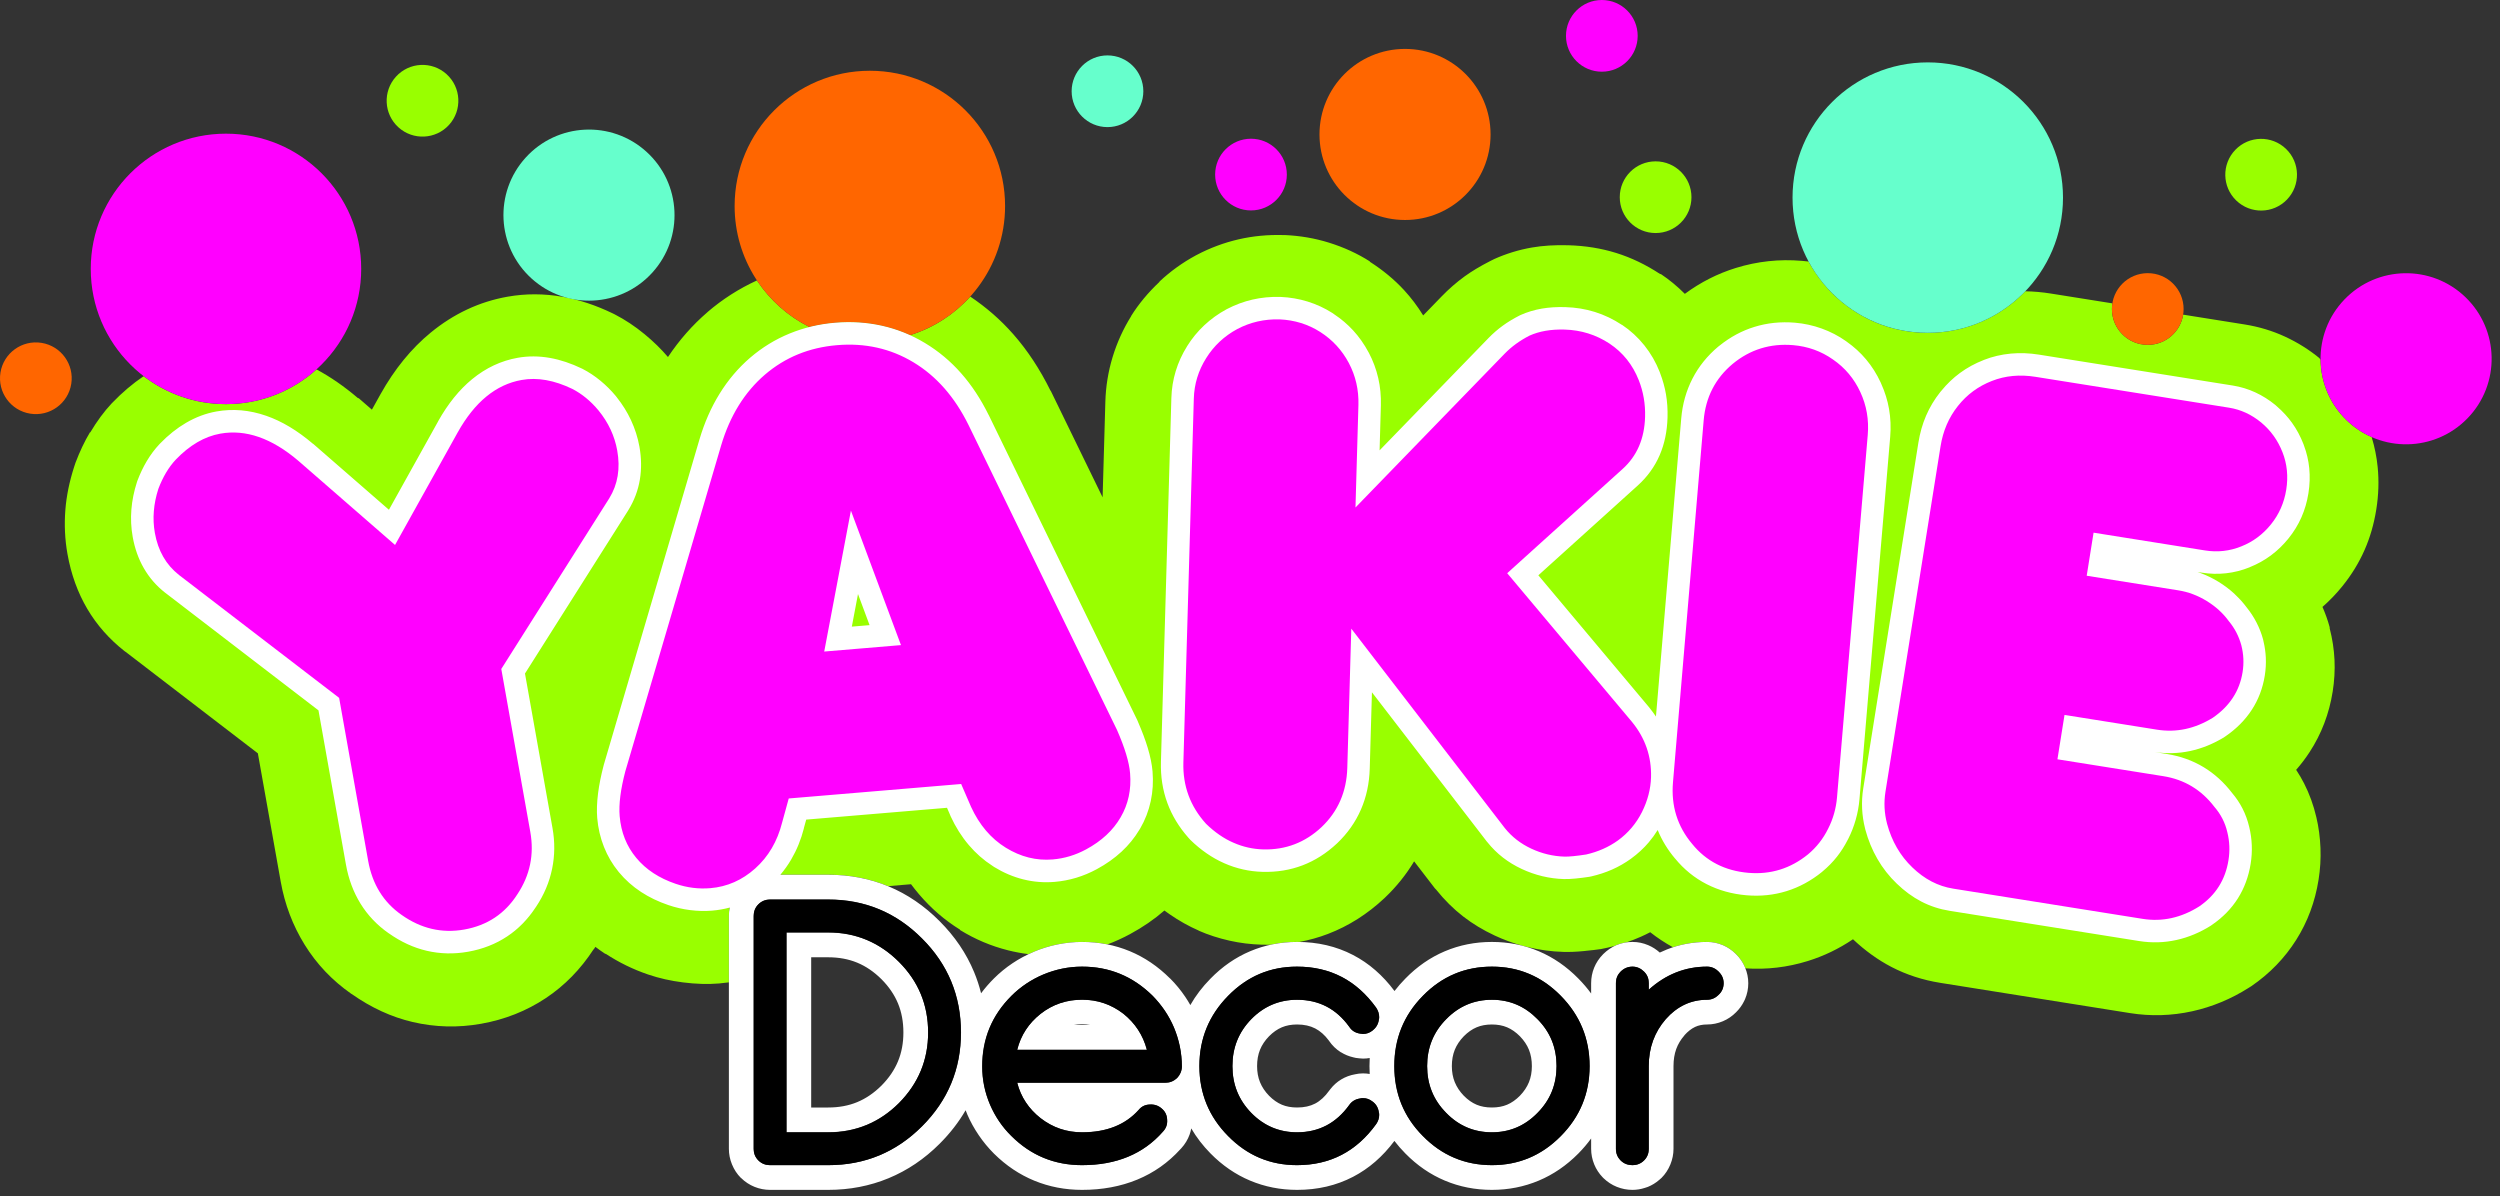
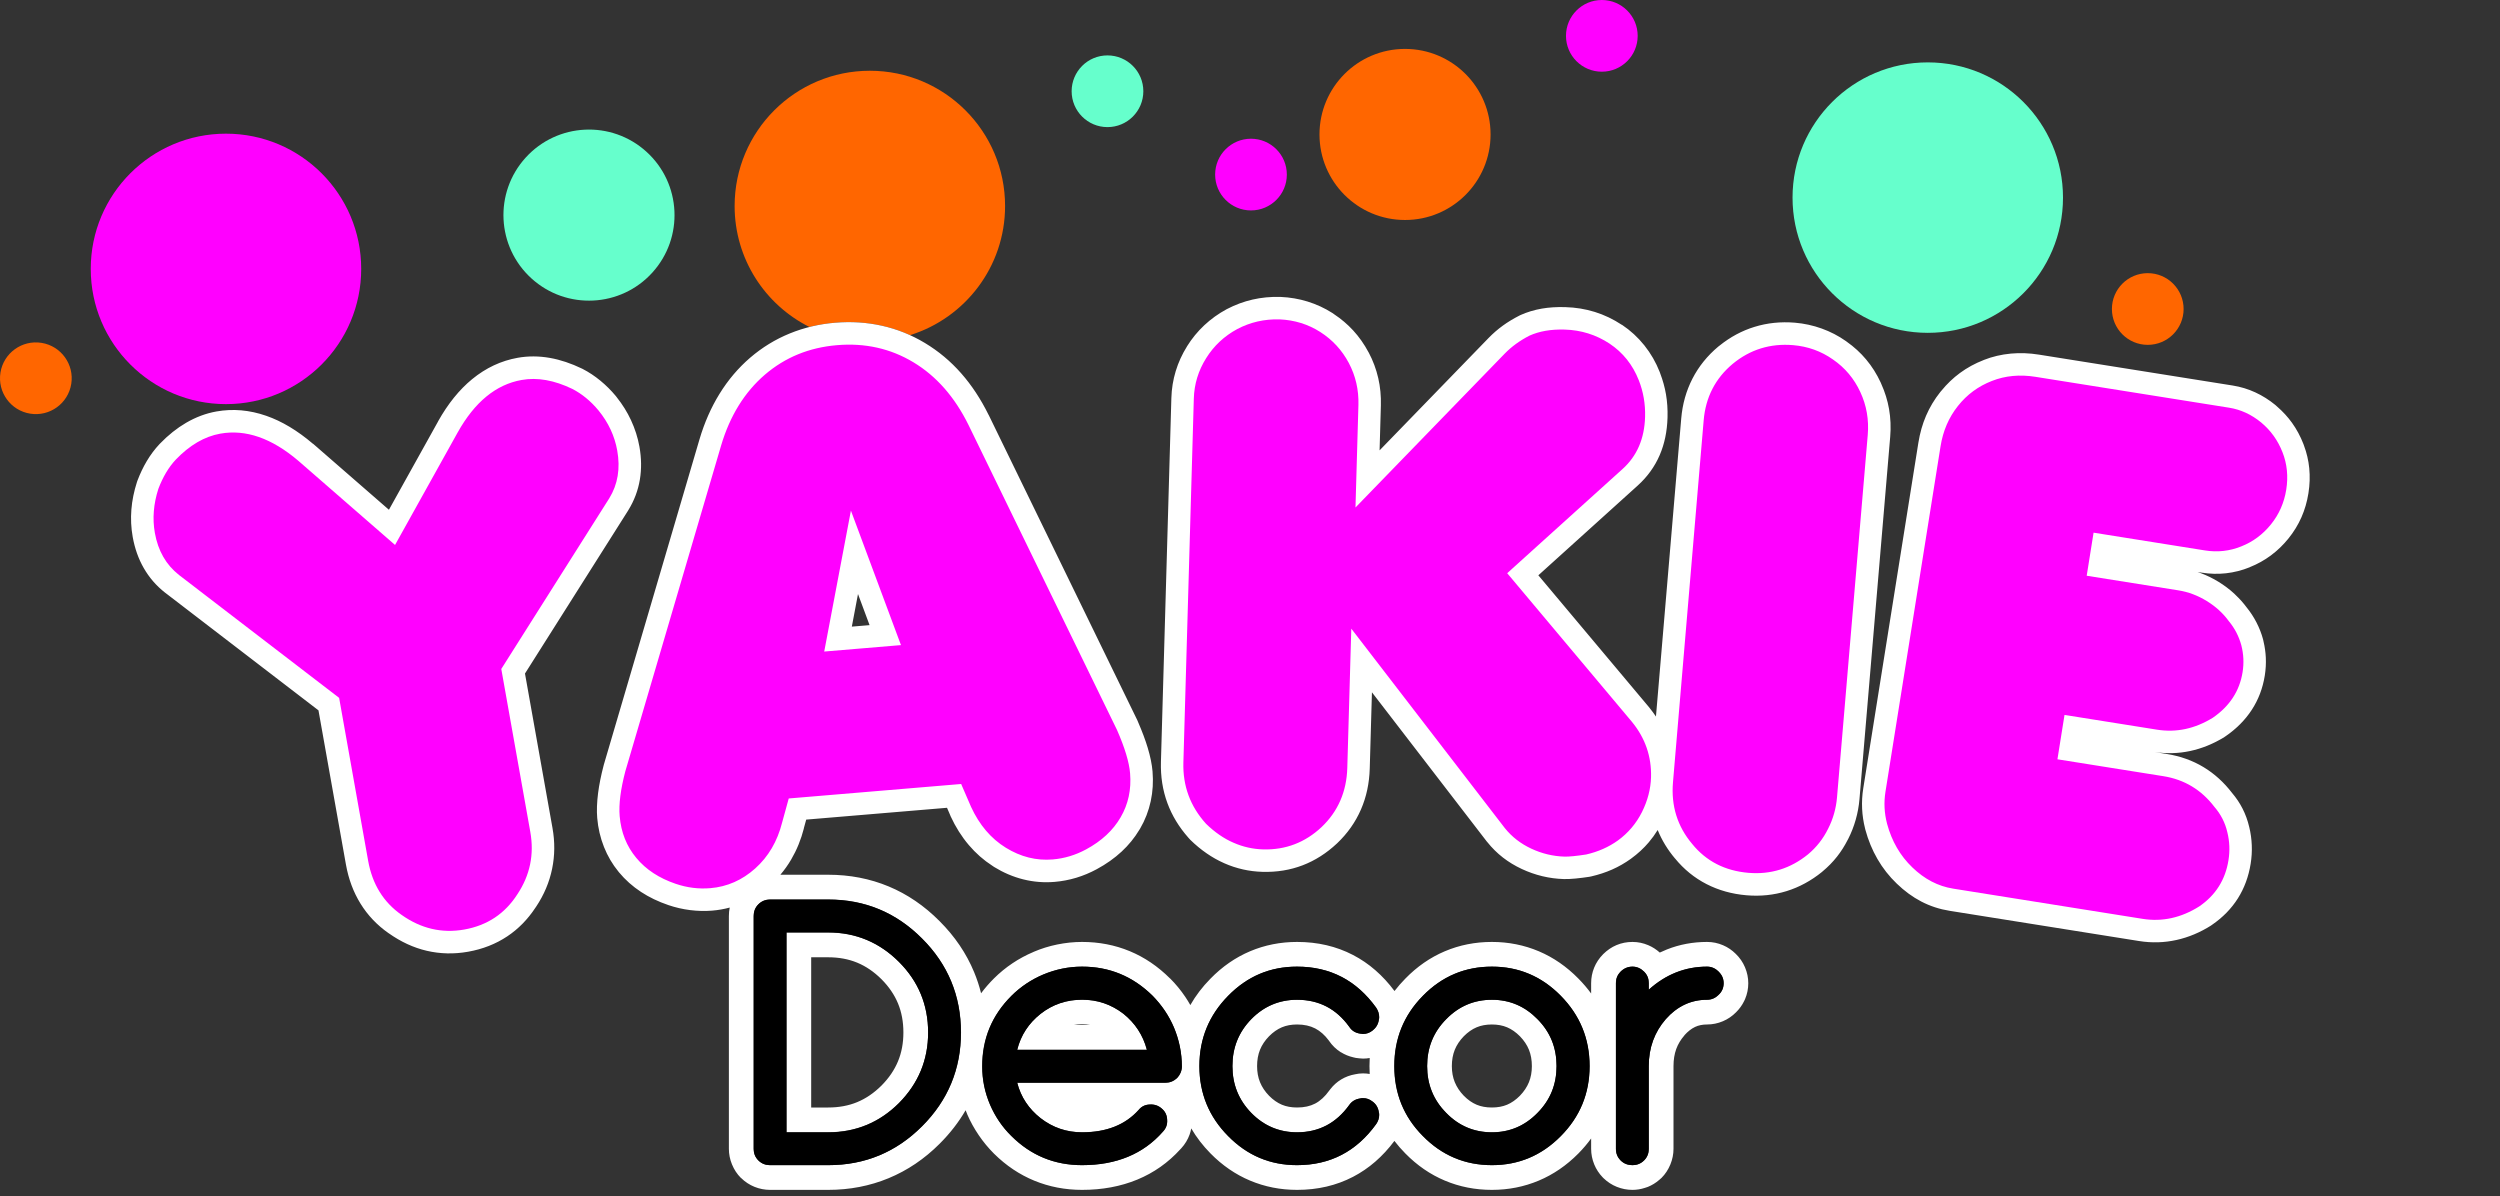
<svg xmlns="http://www.w3.org/2000/svg" width="257" height="123" viewBox="0 0 257 123" fill="none">
  <rect x="0" y="0" width="257" height="123" fill="#333333" stroke="none" />
-   <path fill-rule="evenodd" clip-rule="evenodd" d="M45.91 7.628C44.402 6.26 42.071 6.374 40.704 7.882C39.336 9.39 39.45 11.721 40.958 13.088C42.466 14.455 44.797 14.341 46.164 12.834C47.531 11.326 47.417 8.995 45.91 7.628ZM32.532 37.973C33.97 38.744 35.386 39.723 36.78 40.91L36.889 40.946L38.231 42.115L39.115 40.526C40.564 37.936 42.285 35.825 44.278 34.191C46.652 32.245 49.281 31.016 52.167 30.502C54.042 30.168 55.941 30.174 57.872 30.517C59.56 30.817 61.266 31.385 62.994 32.218L63.211 32.327C64.254 32.865 65.272 33.539 66.26 34.352C67.164 35.096 67.968 35.879 68.667 36.702C69.83 34.957 71.182 33.421 72.718 32.098L72.754 32.062C74.279 30.755 75.965 29.678 77.814 28.828C79.157 30.86 81.018 32.518 83.21 33.614C84.066 33.398 84.947 33.251 85.856 33.175C87.508 33.036 89.108 33.139 90.659 33.485C91.657 33.707 92.621 34.03 93.55 34.453C95.961 33.704 98.09 32.317 99.741 30.489C101.397 31.596 102.872 32.886 104.168 34.36C105.627 36.019 106.899 37.95 107.986 40.151L108.022 40.188L113.348 51.126L113.63 41.298C113.675 39.726 113.923 38.198 114.376 36.707C114.83 35.213 115.466 33.814 116.284 32.502L116.274 32.496C117.056 31.243 118.034 30.067 119.204 28.968L119.187 28.951C120.316 27.893 121.568 26.992 122.94 26.25L123.012 26.213C124.389 25.486 125.835 24.947 127.352 24.598C128.809 24.264 130.338 24.118 131.941 24.164L132.086 24.164C133.653 24.234 135.157 24.492 136.592 24.937C138.132 25.414 139.541 26.059 140.815 26.869L140.815 26.905C142.167 27.77 143.34 28.741 144.338 29.824C145.059 30.606 145.714 31.472 146.304 32.426L148.196 30.475C148.942 29.706 149.73 29.018 150.559 28.416C151.272 27.899 152.143 27.374 153.18 26.843L153.615 26.626C154.856 26.071 156.141 25.677 157.472 25.446C158.599 25.251 159.851 25.172 161.232 25.212C162.977 25.262 164.617 25.528 166.152 26.007C167.699 26.489 169.203 27.212 170.662 28.172L170.734 28.172C171.602 28.751 172.425 29.429 173.202 30.207C174.817 29.015 176.566 28.127 178.445 27.546C180.653 26.863 182.918 26.618 185.238 26.815C185.466 26.834 185.694 26.858 185.923 26.887C188.269 31.25 192.875 34.216 198.175 34.216C202.115 34.216 205.672 32.577 208.202 29.943C209.075 29.959 209.953 30.037 210.836 30.178L217.15 31.185C217.12 31.374 217.104 31.568 217.104 31.766C217.104 33.801 218.754 35.451 220.79 35.451C222.627 35.451 224.151 34.106 224.429 32.346L230.743 33.353C232.212 33.587 233.591 34.003 234.88 34.597C236.174 35.193 237.362 35.937 238.444 36.822L238.48 36.894L238.554 36.956C238.573 39.236 239.474 41.508 241.247 43.215C242.015 43.955 242.884 44.527 243.807 44.933C244.115 45.944 244.321 46.97 244.424 48.01C244.567 49.433 244.52 50.884 244.285 52.357C244.045 53.865 243.643 55.259 243.08 56.535C242.499 57.854 241.737 59.098 240.797 60.261C240.173 61.034 239.491 61.744 238.751 62.391C239.055 63.086 239.301 63.781 239.489 64.473L239.489 64.582C239.771 65.672 239.936 66.757 239.987 67.833C240.038 68.917 239.973 70.008 239.799 71.102C239.437 73.374 238.648 75.442 237.428 77.314C237.009 77.956 236.548 78.564 236.044 79.139C236.347 79.595 236.618 80.058 236.859 80.53C237.409 81.608 237.83 82.767 238.119 84.005C238.36 85.014 238.5 86.075 238.545 87.187C238.588 88.278 238.521 89.362 238.348 90.442C237.988 92.702 237.224 94.76 236.055 96.611C234.871 98.486 233.334 100.077 231.443 101.375L231.153 101.557C229.34 102.704 227.409 103.505 225.368 103.956C223.247 104.424 221.108 104.488 218.96 104.146L199.476 101.039C197.652 100.748 195.974 100.201 194.438 99.402C193.043 98.675 191.726 97.726 190.487 96.556C189.036 97.537 187.485 98.284 185.835 98.795C183.748 99.442 181.612 99.693 179.431 99.546L179.43 99.545L179.43 99.543L179.429 99.541L179.428 99.54L179.428 99.539L179.428 99.538L179.427 99.536L179.426 99.535L179.426 99.533L179.425 99.531L179.424 99.53L179.424 99.528L179.423 99.526L179.422 99.525L179.422 99.523L179.421 99.521L179.42 99.52L179.42 99.518L179.419 99.516L179.418 99.515L179.418 99.514L179.418 99.513L179.417 99.511L179.416 99.51L179.416 99.508L179.415 99.506L179.414 99.504L179.414 99.503L179.413 99.501L179.412 99.499L179.412 99.498L179.411 99.496L179.41 99.495L179.41 99.493L179.409 99.491L179.408 99.49L179.408 99.489L179.408 99.488L179.407 99.486L179.405 99.483L179.405 99.481L179.404 99.48L179.403 99.478L179.403 99.476L179.402 99.475L179.4 99.47L179.399 99.468L179.399 99.466L179.398 99.465L179.398 99.465L179.397 99.463L179.397 99.461L179.396 99.46L179.395 99.458L179.394 99.456L179.394 99.455L179.393 99.453L179.392 99.451L179.392 99.45L179.391 99.448L179.39 99.446L179.389 99.445L179.389 99.443L179.388 99.441L179.387 99.44C179.168 98.92 178.852 98.46 178.44 98.06C178.054 97.677 177.616 97.378 177.125 97.168C176.604 96.945 176.057 96.831 175.483 96.831L175.426 96.831L175.415 96.831L175.347 96.832L175.311 96.832L175.279 96.833L175.255 96.833L175.212 96.834L175.198 96.834L175.145 96.836L175.141 96.836L175.084 96.838L175.077 96.838L175.028 96.84L175.01 96.84L174.971 96.842L174.943 96.843L174.915 96.844L174.876 96.846L174.858 96.847L174.809 96.85L174.802 96.85L174.746 96.854L174.742 96.854L174.69 96.857L174.676 96.858L174.634 96.861L174.609 96.863L174.609 96.863L174.547 96.868L174.543 96.868L174.522 96.87L174.476 96.874L174.466 96.874L174.41 96.879L174.355 96.885L174.344 96.885L174.299 96.89L174.278 96.892L174.243 96.896L174.212 96.899L174.188 96.902L174.133 96.908L174.081 96.914L174.077 96.915L174.022 96.921L174.015 96.922L173.967 96.928C173.912 96.936 173.857 96.944 173.802 96.951L173.754 96.959L173.747 96.96L173.692 96.968L173.689 96.969L173.638 96.977L173.583 96.986L173.559 96.99L173.528 96.995L173.494 97.001L173.474 97.004L173.43 97.012L173.42 97.014L173.365 97.024L173.365 97.024L173.311 97.034L173.301 97.036L173.257 97.045L173.203 97.056L173.172 97.062L173.149 97.067L173.044 97.089L173.041 97.09L172.987 97.102C172.898 97.122 172.809 97.143 172.72 97.165L172.666 97.179L172.663 97.18L172.613 97.193C172.542 97.211 172.472 97.231 172.401 97.25L172.348 97.265L172.348 97.265L172.295 97.281L172.245 97.296L172.243 97.296L172.223 97.302L172.19 97.312L172.161 97.321L172.138 97.329L172.098 97.341L172.085 97.345L172.036 97.361L172.033 97.362L171.981 97.379C171.152 96.924 170.372 96.407 169.641 95.832C169.316 96.002 168.99 96.16 168.664 96.304C168.193 96.513 167.704 96.703 167.198 96.874L167.198 96.874L167.181 96.877L167.177 96.877L167.164 96.879L167.151 96.881L167.148 96.882L167.131 96.884L167.125 96.885L167.115 96.887L167.099 96.89L167.098 96.89L167.082 96.893L167.073 96.894L167.065 96.895L167.049 96.898L167.047 96.898L167.032 96.901L167.021 96.903L167.016 96.904L167 96.907L166.996 96.908L166.983 96.911L166.97 96.913L166.967 96.914L166.951 96.917L166.944 96.918L166.934 96.921L166.919 96.924L166.918 96.924L166.902 96.927L166.893 96.929L166.885 96.931L166.869 96.935L166.868 96.935L166.853 96.938L166.842 96.941L166.837 96.942L166.821 96.946L166.817 96.947L166.804 96.95L166.792 96.953L166.788 96.954L166.772 96.958L166.766 96.959L166.756 96.962L166.741 96.966L166.74 96.966L166.724 96.97L166.716 96.972L166.708 96.974L166.692 96.979L166.691 96.979L166.676 96.983L166.666 96.986L166.66 96.988L166.644 96.992L166.641 96.993L166.628 96.997L166.616 97L166.612 97.001L166.596 97.006L166.591 97.008L166.58 97.011L166.566 97.015L166.564 97.016L166.548 97.021L166.541 97.023L166.532 97.026L166.517 97.031L166.516 97.031L166.501 97.036L166.491 97.039L166.485 97.041L166.469 97.046L166.466 97.047L166.453 97.052L166.442 97.055L166.422 97.062L166.417 97.064L166.406 97.068L166.392 97.073L166.391 97.073L166.375 97.079L166.368 97.082L166.359 97.085L166.344 97.09L166.343 97.09L166.328 97.096L166.319 97.1L166.312 97.102L166.297 97.108L166.294 97.109L166.281 97.114L166.27 97.118L166.266 97.12L166.25 97.126L166.246 97.128L166.235 97.132L166.221 97.138L166.219 97.138L166.204 97.145L166.197 97.147L166.188 97.151L166.173 97.158L166.17 97.159L166.167 97.16L166.165 97.161L166.162 97.162L166.159 97.164L166.156 97.165L166.153 97.166L166.15 97.167L166.15 97.168L166.148 97.168L166.145 97.17L166.142 97.171L166.139 97.172L166.136 97.173L166.134 97.174L166.131 97.176L166.128 97.177L166.127 97.177L166.125 97.178L166.122 97.179L166.119 97.181L166.117 97.182L166.114 97.183L166.111 97.184L166.108 97.186L166.105 97.187L166.104 97.188L166.103 97.188L166.1 97.189L166.097 97.191L166.094 97.192L166.091 97.193L166.089 97.194L166.086 97.195L166.083 97.197L166.081 97.198L166.08 97.198L166.077 97.199L166.075 97.201L166.072 97.202L166.069 97.203L166.066 97.204L166.063 97.206L166.061 97.207L166.058 97.208L166.058 97.208L166.055 97.21L166.052 97.211L166.049 97.212L166.047 97.213L166.044 97.215L166.041 97.216L166.038 97.217L166.036 97.219L166.035 97.219L166.033 97.22L166.03 97.221L166.027 97.222L166.024 97.224L166.022 97.225L166.019 97.226L166.019 97.226L166.011 97.23L166.008 97.231L166.005 97.233L166.002 97.234L165.999 97.236L165.997 97.237L165.994 97.238L165.994 97.238C165.752 97.303 165.507 97.363 165.259 97.42L164.571 97.565C164.19 97.624 163.6 97.693 162.786 97.773C162.054 97.846 161.363 97.873 160.711 97.855C159.492 97.82 158.284 97.657 157.092 97.371C156.973 97.343 156.855 97.313 156.738 97.283L156.734 97.282L156.731 97.281L156.727 97.28L156.723 97.279L156.72 97.278L156.712 97.275L156.709 97.275L156.705 97.273L156.701 97.273L156.69 97.269L156.687 97.268L156.683 97.267L156.679 97.266L156.676 97.265L156.672 97.264L156.67 97.264L156.668 97.263L156.665 97.263L156.661 97.261L156.657 97.26L156.653 97.26L156.65 97.258L156.646 97.257L156.642 97.256L156.639 97.255L156.635 97.254L156.631 97.254L156.628 97.252L156.624 97.251L156.62 97.251L156.617 97.249L156.609 97.248L156.606 97.246L156.602 97.246L156.598 97.245L156.597 97.244L156.594 97.243L156.591 97.243L156.587 97.242L156.583 97.241L156.58 97.24L156.572 97.238L156.569 97.237L156.561 97.235L156.558 97.234L156.55 97.232L156.546 97.231L156.539 97.229L156.535 97.228L156.528 97.226L156.524 97.225L156.522 97.225L156.521 97.224L156.517 97.223L156.513 97.222L156.51 97.221L156.506 97.221L156.502 97.219C155.514 96.947 154.561 96.596 153.644 96.167C152.46 95.613 151.382 94.963 150.411 94.21C149.414 93.437 148.485 92.517 147.624 91.441L147.515 91.333L145.371 88.547C144.556 89.909 143.554 91.154 142.368 92.283L142.332 92.319C140.58 93.962 138.641 95.193 136.516 96.007C135.564 96.371 134.579 96.647 133.561 96.833L133.56 96.833L133.557 96.833L133.554 96.833L133.55 96.832L133.547 96.832L133.533 96.832L133.53 96.832L133.526 96.832L133.523 96.832L133.52 96.832L133.516 96.832L133.513 96.832L133.509 96.832L133.506 96.832L133.503 96.832L133.499 96.832L133.496 96.832L133.492 96.832L133.489 96.832L133.486 96.832L133.482 96.832L133.479 96.832L133.475 96.832L133.472 96.832L133.468 96.832L133.465 96.832L133.462 96.832L133.458 96.832L133.455 96.832L133.451 96.831L133.448 96.831L133.445 96.831L133.441 96.831L133.441 96.831L133.438 96.831L133.434 96.831L133.431 96.831L133.428 96.831L133.424 96.831L133.421 96.831L133.417 96.831L133.414 96.831L133.41 96.831L133.407 96.831L133.404 96.831L133.4 96.831L133.397 96.831L133.393 96.831L133.39 96.831L133.386 96.831L133.383 96.831L133.38 96.831L133.373 96.831L133.369 96.831L133.366 96.831L133.363 96.831L133.359 96.831L133.356 96.831L133.352 96.831L133.349 96.831L133.345 96.831L133.342 96.831L133.298 96.831L133.262 96.831L133.254 96.831L133.21 96.832L133.182 96.832L133.166 96.832L133.123 96.833L133.102 96.833L133.079 96.834L133.035 96.834L133.022 96.835L132.992 96.835L132.948 96.837L132.942 96.837L132.904 96.838L132.863 96.84L132.861 96.84L132.818 96.841L132.783 96.843L132.774 96.843L132.731 96.845L132.704 96.846L132.687 96.847L132.644 96.849L132.625 96.85L132.601 96.851L132.558 96.854L132.546 96.854L132.515 96.856L132.471 96.859L132.468 96.859L132.428 96.862L132.389 96.865L132.385 96.865L132.342 96.868L132.311 96.871L132.299 96.871L132.257 96.875L132.232 96.877L132.214 96.879L132.171 96.882L132.154 96.884L132.128 96.886L132.086 96.89L132.05 96.894L132.043 96.894L132 96.898L131.998 96.899L131.958 96.903L131.921 96.907L131.915 96.907L131.873 96.912L131.843 96.915L131.83 96.917L131.788 96.922L131.766 96.925L131.745 96.927L131.703 96.932L131.688 96.934L131.661 96.938L131.619 96.944L131.589 96.947L131.577 96.949L131.534 96.955L131.534 96.955L131.492 96.961L131.457 96.966L131.45 96.967L131.408 96.973L131.381 96.978L131.366 96.98L131.324 96.986L131.304 96.989L131.283 96.993L131.241 97L131.228 97.002L131.199 97.007L131.157 97.014L131.152 97.015L131.116 97.021L131.075 97.028L131.074 97.028L131.032 97.036L131 97.042L130.991 97.043L130.949 97.051L130.924 97.056L130.908 97.059L130.866 97.067L130.848 97.071L130.825 97.075L130.784 97.084L130.773 97.086L130.742 97.092L130.701 97.101L130.697 97.102L130.66 97.11L130.622 97.118L130.619 97.119C130.323 97.124 130.025 97.122 129.725 97.113C128.583 97.081 127.478 96.945 126.406 96.703C125.262 96.446 124.198 96.101 123.214 95.667L123.218 95.658C122.207 95.216 121.215 94.661 120.248 93.993C120.063 93.866 119.881 93.735 119.7 93.602C118.644 94.518 117.468 95.324 116.174 96.023C115.41 96.436 114.633 96.789 113.844 97.084L113.843 97.084L113.805 97.076L113.766 97.069L113.765 97.068L113.693 97.055L113.69 97.054L113.686 97.053L113.646 97.046L113.613 97.04L113.607 97.039L113.567 97.031L113.536 97.026L113.527 97.025L113.487 97.018L113.459 97.013L113.447 97.011L113.381 97L113.368 96.998L113.328 96.992L113.304 96.988L113.288 96.985L113.248 96.979L113.226 96.976L113.207 96.973L113.167 96.967L113.148 96.965L113.127 96.962L113.087 96.956L113.07 96.954L113.047 96.951L113.006 96.945L112.992 96.943L112.966 96.94L112.926 96.935L112.914 96.933L112.835 96.924L112.804 96.92L112.764 96.915L112.757 96.915L112.723 96.911L112.682 96.907L112.678 96.906L112.642 96.902L112.601 96.898L112.599 96.898L112.56 96.894L112.52 96.89L112.519 96.89L112.441 96.883L112.438 96.883L112.397 96.879L112.362 96.876L112.356 96.876L112.315 96.873L112.282 96.87L112.274 96.87L112.202 96.864L112.192 96.864L112.15 96.861L112.123 96.859L112.109 96.858L112.068 96.856L112.043 96.854L112.027 96.853L111.985 96.851L111.962 96.85L111.944 96.849L111.903 96.847L111.882 96.846L111.861 96.845L111.82 96.843L111.802 96.842L111.778 96.841L111.737 96.84L111.721 96.839L111.695 96.839L111.653 96.837L111.64 96.837L111.612 96.836L111.57 96.835L111.559 96.835L111.528 96.834L111.486 96.833L111.478 96.833L111.444 96.832L111.402 96.832L111.397 96.832L111.36 96.832L111.318 96.831L111.316 96.831L111.276 96.831L111.234 96.831C110.394 96.831 109.542 96.919 108.681 97.094C107.839 97.266 107.027 97.52 106.247 97.855L106.248 97.858L106.24 97.861L106.232 97.865L106.224 97.868L106.216 97.871L106.213 97.873L106.208 97.875L106.2 97.879L106.192 97.882L106.184 97.885L106.177 97.888L106.176 97.889L106.168 97.892L106.16 97.896L106.152 97.899L106.144 97.903L106.141 97.904L106.136 97.906L106.128 97.909L106.12 97.913L106.112 97.916L106.105 97.92L106.104 97.92L106.096 97.923L106.088 97.927L106.081 97.93L106.073 97.934L106.069 97.935L106.065 97.937L106.057 97.941L106.049 97.944L106.033 97.951L106.025 97.955L106.017 97.958L106.009 97.962L106.001 97.966L105.998 97.967L105.993 97.969L105.985 97.973L105.977 97.976L105.969 97.98L105.963 97.983L105.961 97.983L105.954 97.987L105.946 97.99L105.938 97.994L105.93 97.998L105.927 97.999L105.922 98.001L105.914 98.005L105.906 98.008L105.898 98.012L105.892 98.015L105.89 98.016L105.882 98.019L105.875 98.023L105.851 98.034L105.843 98.037L105.835 98.041L105.827 98.045L105.822 98.047L105.82 98.048L105.812 98.052L105.804 98.055L105.796 98.059L105.788 98.063L105.787 98.064L105.78 98.067L105.773 98.07L105.765 98.074L105.757 98.078L105.752 98.08L105.749 98.081L105.741 98.085L105.741 98.085C105.04 98 104.341 97.871 103.644 97.696C101.894 97.259 100.243 96.56 98.69 95.604L98.69 95.568C97.118 94.599 95.714 93.384 94.472 91.925C94.187 91.589 93.914 91.247 93.654 90.898L91.286 91.097C91.168 91.049 91.05 91.002 90.931 90.956L90.927 90.955L90.903 90.946L90.836 90.921C90.778 90.899 90.719 90.878 90.661 90.856L90.652 90.853C90.566 90.822 90.48 90.792 90.394 90.763L90.381 90.759L90.35 90.748L90.29 90.728L90.279 90.724L90.213 90.703L90.191 90.696L90.115 90.671L90.1 90.667L90.019 90.641L90.011 90.639L89.938 90.616L89.921 90.611L89.884 90.6L89.829 90.583L89.744 90.558L89.728 90.554L89.651 90.532L89.636 90.527L89.556 90.505L89.546 90.502C89.487 90.486 89.428 90.47 89.368 90.455L89.357 90.451C89.269 90.428 89.18 90.406 89.09 90.384L89.068 90.379L88.986 90.359L88.985 90.359L88.906 90.34L88.891 90.337L88.84 90.325L88.796 90.315L88.778 90.311L88.703 90.295L88.697 90.294L88.618 90.277L88.605 90.274L88.55 90.263L88.541 90.261L88.466 90.246L88.443 90.241L88.379 90.228L88.356 90.224L88.318 90.216L88.305 90.214L88.229 90.2L88.222 90.198L88.162 90.187L88.126 90.181L88.064 90.17L88.029 90.164L88.002 90.159L87.941 90.149L87.932 90.148L87.868 90.137L87.835 90.132L87.77 90.121L87.738 90.117L87.671 90.106L87.641 90.102L87.62 90.099L87.543 90.088L87.543 90.088L87.473 90.078L87.445 90.074L87.374 90.065L87.347 90.061L87.275 90.052L87.249 90.049L87.175 90.04L87.15 90.037L87.075 90.029L87.052 90.026L86.975 90.018L86.953 90.016L86.944 90.015L86.854 90.006L86.775 89.998L86.755 89.996L86.674 89.989L86.655 89.987L86.573 89.98L86.555 89.979L86.472 89.972L86.456 89.971L86.371 89.965L86.356 89.964L86.269 89.958L86.255 89.957L86.167 89.952L86.155 89.951L86.066 89.947L86.054 89.946L85.963 89.942L85.953 89.941L85.861 89.937L85.852 89.937L85.758 89.933L85.751 89.933L85.656 89.93L85.649 89.93L85.553 89.927L85.548 89.927L85.45 89.925L85.446 89.925L85.346 89.924L85.344 89.924L85.243 89.923L85.241 89.923L85.139 89.923L79.169 89.923C78.602 89.923 78.057 90.033 77.541 90.249C77.02 90.467 76.558 90.777 76.161 91.174C75.759 91.576 75.452 92.038 75.239 92.561C75.031 93.07 74.929 93.605 74.929 94.169L74.929 100.986C74.593 101.034 74.255 101.072 73.914 101.101C72.785 101.196 71.55 101.16 70.211 100.991C68.947 100.832 67.752 100.562 66.629 100.18C65.091 99.657 63.634 98.947 62.256 98.043L62.239 98.069C61.885 97.835 61.54 97.592 61.206 97.337L61.037 97.596L61.022 97.587C59.683 99.644 58.045 101.32 56.107 102.608C54.124 103.926 51.908 104.807 49.459 105.243C47.084 105.666 44.739 105.604 42.428 105.065C40.244 104.554 38.146 103.587 36.138 102.172L36.133 102.179C34.158 100.802 32.548 99.108 31.308 97.099C30.093 95.13 29.275 92.976 28.859 90.638L26.508 77.442L12.929 67.023L12.82 66.95C9.641 64.454 7.678 61.118 6.935 56.944C6.668 55.448 6.599 53.931 6.721 52.396C6.833 50.971 7.136 49.503 7.62 47.996L7.765 47.561C8.199 46.415 8.692 45.377 9.247 44.444L9.284 44.444C9.967 43.296 10.697 42.306 11.479 41.471L11.552 41.398C12.563 40.347 13.635 39.437 14.767 38.671C17.111 40.472 20.045 41.544 23.23 41.544C26.807 41.544 30.068 40.193 32.532 37.973ZM87.326 92.624L87.325 92.625C86.618 92.519 85.889 92.466 85.138 92.466L79.169 92.466C78.7 92.466 78.292 92.638 77.959 92.972C77.708 93.222 77.555 93.513 77.498 93.848C77.555 93.513 77.708 93.222 77.959 92.971C78.292 92.638 78.7 92.465 79.169 92.465L85.139 92.465C85.197 92.465 85.255 92.465 85.314 92.466L85.314 92.466L85.315 92.466L85.317 92.466L85.454 92.468L85.489 92.469L85.491 92.469L85.498 92.469L85.653 92.473L85.663 92.474L85.665 92.474L85.698 92.475L85.832 92.481L85.836 92.481L85.84 92.481L85.871 92.482L86.007 92.489L86.009 92.489L86.013 92.49L86.043 92.491L86.179 92.5L86.18 92.5L86.185 92.5L86.214 92.502L86.346 92.512L86.351 92.513L86.357 92.513L86.364 92.514L86.511 92.526L86.521 92.527L86.527 92.528L86.54 92.529L86.687 92.543L86.69 92.544L86.697 92.544L86.706 92.546L86.845 92.561L86.887 92.566L86.993 92.579L87.026 92.583L87.056 92.587L87.16 92.6L87.193 92.605L87.226 92.61L87.259 92.615L87.293 92.62L87.326 92.624ZM80.848 95.867L80.848 98.961L80.848 98.961L80.848 95.867L80.848 95.867ZM170.197 16.586C172.232 16.586 173.882 18.236 173.882 20.271C173.882 22.307 172.232 23.957 170.197 23.957C168.161 23.957 166.511 22.307 166.511 20.271C166.511 18.236 168.161 16.586 170.197 16.586ZM229.889 20.615C228.423 19.203 228.379 16.87 229.791 15.404C231.203 13.937 233.536 13.894 235.002 15.306C236.468 16.717 236.512 19.05 235.1 20.517C233.688 21.983 231.355 22.027 229.889 20.615Z" fill="#99FF00" />
  <path fill-rule="evenodd" clip-rule="evenodd" d="M89.421 7.273C97.099 7.273 103.322 13.497 103.322 21.175C103.322 27.415 99.212 32.694 93.55 34.453C92.621 34.03 91.657 33.707 90.659 33.485C89.108 33.139 87.507 33.036 85.856 33.175C84.947 33.251 84.066 33.398 83.21 33.614C78.65 31.334 75.519 26.62 75.519 21.175C75.519 13.497 81.743 7.273 89.421 7.273Z" fill="#FF6600" />
  <path fill-rule="evenodd" clip-rule="evenodd" d="M16.446 45.603C17.297 44.723 18.194 44.008 19.133 43.462C20.134 42.879 21.175 42.49 22.253 42.298C23.942 41.997 25.649 42.145 27.373 42.745C28.973 43.301 30.569 44.257 32.163 45.614L32.183 45.631L32.19 45.623L39.982 52.404L45.036 43.322L45.032 43.319C46.045 41.51 47.214 40.062 48.539 38.975C49.954 37.816 51.515 37.084 53.224 36.78C54.302 36.588 55.406 36.594 56.54 36.795C57.613 36.986 58.713 37.355 59.842 37.899L59.902 37.929C60.532 38.254 61.14 38.656 61.724 39.137C62.298 39.609 62.828 40.136 63.311 40.719C63.349 40.765 63.385 40.813 63.419 40.861C63.999 41.591 64.48 42.365 64.862 43.183C65.276 44.071 65.567 44.984 65.734 45.921C65.943 47.09 65.958 48.219 65.777 49.307C65.592 50.416 65.198 51.462 64.593 52.444L64.582 52.461L64.584 52.462L53.968 69.24L56.795 85.114C57.051 86.55 57.039 87.952 56.757 89.318C56.475 90.688 55.928 91.983 55.116 93.204L55.044 93.307C54.245 94.52 53.277 95.506 52.141 96.261C50.964 97.043 49.626 97.57 48.127 97.837C46.669 98.097 45.248 98.063 43.866 97.74C42.512 97.424 41.21 96.822 39.961 95.939L39.959 95.941C38.769 95.111 37.802 94.095 37.062 92.896C36.329 91.709 35.829 90.37 35.563 88.88L32.739 73.024L16.974 60.927L16.973 60.929C16.073 60.223 15.341 59.379 14.777 58.397C14.23 57.445 13.851 56.374 13.64 55.185C13.475 54.26 13.431 53.322 13.506 52.375C13.58 51.449 13.772 50.507 14.08 49.55L14.118 49.441L14.116 49.441C14.399 48.695 14.72 48.019 15.083 47.41C15.467 46.764 15.902 46.181 16.392 45.659L16.446 45.603ZM85.138 89.923C87.356 89.923 89.429 90.324 91.357 91.126C93.275 91.925 95.021 93.115 96.591 94.696L96.593 94.698C98.159 96.264 99.341 98.008 100.137 99.93C100.43 100.637 100.67 101.363 100.855 102.108C101.249 101.579 101.691 101.07 102.18 100.582C102.768 99.998 103.403 99.478 104.085 99.022C104.759 98.57 105.481 98.182 106.248 97.858L106.247 97.854C107.026 97.52 107.838 97.266 108.681 97.094C109.542 96.919 110.393 96.831 111.234 96.831C112.975 96.831 114.611 97.147 116.14 97.781C117.652 98.408 119.031 99.341 120.276 100.582L120.28 100.587L120.286 100.582C120.865 101.162 121.387 101.795 121.849 102.481C122.03 102.75 122.203 103.031 122.366 103.322C122.915 102.355 123.604 101.452 124.431 100.612C125.645 99.367 127.004 98.427 128.506 97.79C130.017 97.151 131.629 96.831 133.342 96.831C135.454 96.831 137.372 97.279 139.094 98.174C140.728 99.023 142.149 100.258 143.355 101.877C143.69 101.439 144.058 101.018 144.458 100.612C145.667 99.369 147.023 98.428 148.526 97.791C150.035 97.151 151.648 96.831 153.363 96.831C155.069 96.831 156.678 97.151 158.189 97.79C159.688 98.425 161.047 99.363 162.263 100.602C162.746 101.09 163.181 101.601 163.569 102.132L163.569 101.077C163.569 100.516 163.674 99.981 163.88 99.474C164.086 98.968 164.391 98.51 164.792 98.102L164.821 98.072C165.23 97.671 165.679 97.365 166.173 97.157C166.689 96.941 167.235 96.831 167.815 96.831C168.383 96.831 168.927 96.945 169.448 97.168C169.878 97.351 170.27 97.605 170.627 97.924C170.868 97.808 171.112 97.701 171.359 97.603C172.659 97.088 174.034 96.831 175.482 96.831C176.056 96.831 176.604 96.945 177.125 97.168C177.616 97.378 178.054 97.676 178.439 98.06C178.852 98.46 179.168 98.92 179.387 99.44C179.611 99.97 179.723 100.516 179.723 101.077C179.723 101.646 179.612 102.192 179.388 102.719C179.359 102.788 179.327 102.855 179.292 102.92C179.085 103.343 178.81 103.723 178.467 104.061C178.075 104.46 177.624 104.767 177.115 104.983C176.588 105.206 176.044 105.317 175.482 105.317C175.019 105.317 174.611 105.401 174.257 105.567C173.875 105.747 173.509 106.034 173.158 106.425L173.164 106.431C172.78 106.871 172.498 107.341 172.317 107.84C172.13 108.354 172.036 108.94 172.036 109.597L172.036 118.097C172.036 118.643 171.93 119.177 171.717 119.7C171.498 120.234 171.195 120.696 170.804 121.087C170.729 121.162 170.65 121.231 170.569 121.294C170.214 121.6 169.827 121.838 169.408 122.009C169.31 122.049 169.211 122.082 169.112 122.108C168.685 122.249 168.253 122.319 167.815 122.319C167.263 122.319 166.729 122.216 166.213 122.009C165.704 121.806 165.248 121.509 164.841 121.116C164.807 121.083 164.774 121.049 164.741 121.015C164.376 120.63 164.091 120.196 163.891 119.71C163.678 119.193 163.569 118.656 163.569 118.098L163.569 117.035C163.18 117.571 162.745 118.083 162.263 118.573L162.253 118.583C161.038 119.809 159.683 120.737 158.189 121.365C156.676 122.001 155.067 122.319 153.363 122.319C151.651 122.319 150.039 122.001 148.527 121.365C147.03 120.735 145.677 119.804 144.468 118.573C144.06 118.16 143.686 117.731 143.345 117.286C142.141 118.899 140.724 120.129 139.094 120.976C137.372 121.871 135.454 122.319 133.342 122.319C131.631 122.319 130.019 122.001 128.506 121.365C127.009 120.736 125.654 119.805 124.441 118.573C123.657 117.777 122.997 116.92 122.46 116.001C122.421 116.216 122.365 116.426 122.292 116.632C122.108 117.145 121.822 117.619 121.433 118.046C121.401 118.081 121.368 118.115 121.335 118.148C120.088 119.521 118.617 120.559 116.921 121.26C115.214 121.966 113.319 122.319 111.234 122.319C109.498 122.319 107.863 122.004 106.33 121.375C104.809 120.751 103.43 119.826 102.19 118.602L102.18 118.592C101.601 118.013 101.08 117.382 100.617 116.701C100.145 116.007 99.754 115.298 99.442 114.575C99.422 114.528 99.403 114.479 99.386 114.431C99.345 114.332 99.305 114.233 99.266 114.133C98.557 115.357 97.665 116.506 96.591 117.58C95.032 119.139 93.283 120.32 91.346 121.121C89.416 121.919 87.346 122.319 85.138 122.319L79.169 122.319C78.618 122.319 78.082 122.216 77.566 122.008C77.053 121.801 76.59 121.498 76.181 121.096L76.166 121.081L76.161 121.087C75.77 120.696 75.467 120.234 75.248 119.7C75.034 119.177 74.929 118.644 74.929 118.097L74.929 94.169C74.929 93.87 74.957 93.58 75.015 93.297C74.43 93.456 73.827 93.561 73.206 93.613C72.479 93.674 71.724 93.656 70.942 93.558C70.183 93.462 69.441 93.292 68.718 93.046C67.674 92.691 66.736 92.241 65.903 91.694C65.033 91.124 64.275 90.449 63.628 89.668L63.583 89.611C62.959 88.85 62.46 88.002 62.09 87.071C61.715 86.128 61.482 85.133 61.394 84.087C61.331 83.336 61.362 82.484 61.483 81.533C61.595 80.656 61.785 79.715 62.048 78.709L62.068 78.637L62.066 78.636L71.908 45.162C72.418 43.439 73.105 41.88 73.966 40.487C74.845 39.061 75.897 37.823 77.115 36.774L77.125 36.766C78.351 35.714 79.702 34.887 81.179 34.283C82.651 33.681 84.209 33.313 85.856 33.175C87.507 33.036 89.108 33.138 90.659 33.485C92.216 33.832 93.688 34.422 95.078 35.257C96.478 36.098 97.724 37.141 98.817 38.385C99.89 39.604 100.827 41.028 101.631 42.656L101.636 42.666L101.64 42.665L116.913 74.031C116.95 74.107 116.982 74.184 117.01 74.262C117.425 75.219 117.748 76.085 117.982 76.861C118.254 77.763 118.42 78.577 118.481 79.303C118.569 80.356 118.507 81.373 118.298 82.352C118.082 83.358 117.717 84.301 117.204 85.18C117.178 85.225 117.151 85.268 117.122 85.31C116.63 86.131 116.024 86.874 115.305 87.542C114.568 88.226 113.717 88.828 112.751 89.35C112.059 89.724 111.355 90.018 110.635 90.235C109.906 90.454 109.167 90.594 108.414 90.658C107.319 90.75 106.245 90.663 105.19 90.399C104.15 90.139 103.151 89.713 102.19 89.121C102.128 89.083 102.068 89.042 102.011 88.999C101.114 88.421 100.312 87.715 99.602 86.881C98.858 86.007 98.234 85.019 97.727 83.918C97.696 83.852 97.669 83.785 97.646 83.718L97.353 83.041L82.878 84.256L82.633 85.149L82.641 85.151C82.347 86.303 81.912 87.371 81.334 88.357C81.008 88.913 80.638 89.435 80.223 89.923L85.138 89.923ZM85.138 92.465C88.91 92.465 92.133 93.805 94.794 96.484C97.461 99.145 98.794 102.368 98.794 106.139C98.794 109.899 97.461 113.115 94.794 115.782C92.133 118.443 88.91 119.777 85.138 119.777L79.169 119.777C78.699 119.777 78.292 119.616 77.959 119.289C77.631 118.962 77.471 118.567 77.471 118.097L77.471 94.169C77.471 93.694 77.631 93.298 77.959 92.971C78.292 92.638 78.699 92.465 79.169 92.465L85.138 92.465ZM85.138 116.394C87.972 116.394 90.392 115.393 92.405 113.393C94.411 111.381 95.411 108.961 95.411 106.139C95.411 103.306 94.411 100.879 92.405 98.867C90.392 96.867 87.972 95.866 85.138 95.866L80.848 95.866L80.848 116.394L85.138 116.394ZM117.889 107.911C117.506 106.417 116.704 105.189 115.488 104.219C114.234 103.244 112.815 102.756 111.234 102.756C109.641 102.756 108.221 103.244 106.968 104.219C105.752 105.189 104.949 106.417 104.561 107.911L117.889 107.911ZM111.234 119.777C108.4 119.777 105.98 118.783 103.968 116.795C103.023 115.85 102.295 114.776 101.776 113.572C101.233 112.307 100.961 110.986 100.961 109.615C100.961 106.788 101.961 104.38 103.968 102.38C104.919 101.435 106.011 100.707 107.24 100.188C108.505 99.645 109.839 99.373 111.234 99.373C114.055 99.373 116.475 100.373 118.488 102.38C119.427 103.318 120.161 104.405 120.68 105.633C121.217 106.899 121.488 108.226 121.488 109.615C121.488 110.084 121.328 110.479 121.001 110.807C120.667 111.146 120.26 111.313 119.791 111.313L104.561 111.313C104.949 112.782 105.758 113.992 106.987 114.949C108.228 115.912 109.641 116.394 111.234 116.394C113.747 116.394 115.679 115.628 117.044 114.097C117.346 113.745 117.729 113.56 118.198 113.535C118.667 113.511 119.081 113.652 119.427 113.955C119.778 114.264 119.964 114.659 119.988 115.128C120.013 115.585 119.871 115.992 119.556 116.338C117.531 118.628 114.759 119.777 111.234 119.777ZM133.342 102.775C131.508 102.775 129.94 103.441 128.638 104.763C127.335 106.102 126.687 107.714 126.687 109.597C126.687 111.461 127.335 113.066 128.638 114.406C129.94 115.733 131.508 116.394 133.342 116.394C135.583 116.394 137.373 115.461 138.713 113.591C138.978 113.214 139.342 112.992 139.818 112.924C139.923 112.899 140.028 112.887 140.12 112.887C140.46 112.887 140.775 112.992 141.065 113.214C141.448 113.474 141.676 113.844 141.75 114.313C141.775 114.424 141.787 114.523 141.787 114.622C141.787 114.961 141.676 115.276 141.46 115.56C139.447 118.369 136.743 119.777 133.342 119.777C130.57 119.777 128.205 118.783 126.248 116.795C124.285 114.801 123.304 112.405 123.304 109.597C123.304 106.775 124.285 104.367 126.248 102.38C128.205 100.373 130.57 99.373 133.342 99.373C136.743 99.373 139.447 100.781 141.46 103.59C141.676 103.892 141.787 104.213 141.787 104.547C141.787 104.645 141.775 104.744 141.75 104.855C141.676 105.312 141.448 105.683 141.065 105.96C140.775 106.177 140.46 106.281 140.12 106.281C140.028 106.281 139.923 106.269 139.818 106.251C139.342 106.177 138.978 105.948 138.713 105.559C137.373 103.701 135.583 102.775 133.342 102.775ZM153.363 99.373C156.122 99.373 158.487 100.373 160.456 102.38C162.419 104.367 163.401 106.775 163.401 109.597C163.401 112.405 162.419 114.801 160.456 116.795C158.487 118.783 156.122 119.777 153.363 119.777C150.591 119.777 148.226 118.783 146.275 116.795C144.306 114.801 143.324 112.405 143.324 109.597C143.324 106.775 144.306 104.367 146.275 102.38C148.226 100.373 150.591 99.373 153.363 99.373ZM153.363 116.394C155.196 116.394 156.764 115.733 158.067 114.406C159.37 113.066 160.018 111.461 160.018 109.597C160.018 107.714 159.37 106.102 158.067 104.763C156.764 103.441 155.196 102.775 153.363 102.775C151.529 102.775 149.961 103.441 148.658 104.763C147.362 106.102 146.708 107.714 146.708 109.597C146.708 111.461 147.362 113.066 148.658 114.406C149.961 115.733 151.529 116.394 153.363 116.394ZM175.482 99.373C175.952 99.373 176.347 99.546 176.674 99.879C177.014 100.207 177.18 100.608 177.18 101.077C177.18 101.546 177.014 101.941 176.674 102.269C176.347 102.608 175.952 102.775 175.482 102.775C173.828 102.775 172.42 103.441 171.248 104.763C170.081 106.102 169.494 107.714 169.494 109.597L169.494 118.097C169.494 118.567 169.334 118.962 169.006 119.289C168.667 119.616 168.272 119.777 167.815 119.777C167.34 119.777 166.938 119.616 166.599 119.289C166.278 118.962 166.111 118.567 166.111 118.098L166.111 101.077C166.111 100.608 166.278 100.207 166.599 99.879C166.938 99.546 167.34 99.373 167.815 99.373C168.272 99.373 168.667 99.546 169.006 99.879C169.334 100.207 169.494 100.608 169.494 101.077L169.494 101.744C171.229 100.163 173.229 99.373 175.482 99.373ZM85.138 113.851C86.234 113.851 87.226 113.668 88.116 113.3C89.012 112.93 89.844 112.363 90.613 111.6C91.374 110.835 91.942 110.001 92.316 109.099C92.685 108.208 92.869 107.222 92.869 106.139C92.869 105.043 92.685 104.049 92.316 103.156C91.946 102.262 91.378 101.429 90.613 100.66C89.844 99.897 89.012 99.33 88.116 98.96C87.226 98.593 86.234 98.409 85.138 98.409L83.39 98.409L83.39 113.851L85.138 113.851ZM112.055 105.369C111.792 105.322 111.519 105.298 111.234 105.298C110.946 105.298 110.67 105.322 110.405 105.369L112.055 105.369ZM133.342 105.317C132.753 105.317 132.231 105.414 131.777 105.606C131.311 105.802 130.87 106.111 130.455 106.53C130.036 106.961 129.727 107.424 129.527 107.919C129.328 108.413 129.229 108.972 129.229 109.597C129.229 110.204 129.328 110.755 129.528 111.247C129.731 111.747 130.04 112.211 130.455 112.638L130.461 112.645C130.875 113.063 131.313 113.369 131.774 113.564C132.228 113.756 132.751 113.851 133.342 113.851C134.062 113.851 134.679 113.717 135.193 113.449C135.72 113.175 136.205 112.729 136.647 112.111C136.683 112.061 136.721 112.012 136.76 111.965C137.074 111.56 137.445 111.227 137.876 110.967C138.309 110.705 138.788 110.527 139.313 110.435C139.439 110.408 139.556 110.387 139.664 110.374L139.767 110.364C139.892 110.351 140.011 110.345 140.12 110.345C140.35 110.345 140.578 110.365 140.805 110.404C140.79 110.138 140.782 109.868 140.782 109.597C140.782 109.316 140.791 109.039 140.807 108.764C140.579 108.804 140.35 108.824 140.12 108.824C140.04 108.824 139.905 108.813 139.733 108.796C139.553 108.778 139.443 108.764 139.381 108.753C139.292 108.738 139.206 108.718 139.122 108.694C138.665 108.589 138.242 108.416 137.85 108.171L137.846 108.178C137.359 107.873 136.95 107.477 136.617 106.989L136.588 106.945C136.175 106.395 135.713 105.989 135.203 105.724C134.679 105.453 134.058 105.317 133.342 105.317ZM153.363 113.851C153.953 113.851 154.476 113.756 154.931 113.564C155.394 113.368 155.834 113.06 156.25 112.638C156.664 112.211 156.973 111.747 157.176 111.247C157.376 110.755 157.476 110.204 157.476 109.597C157.476 108.972 157.376 108.413 157.177 107.919C156.978 107.424 156.668 106.961 156.249 106.53L156.245 106.525C155.831 106.109 155.392 105.802 154.928 105.606C154.473 105.414 153.951 105.317 153.363 105.317C152.774 105.317 152.252 105.414 151.798 105.606C151.332 105.802 150.891 106.111 150.476 106.53C150.06 106.96 149.751 107.423 149.55 107.919C149.35 108.414 149.25 108.973 149.25 109.597C149.25 110.202 149.35 110.751 149.549 111.242C149.754 111.746 150.063 112.212 150.476 112.638L150.482 112.645C150.896 113.063 151.333 113.369 151.795 113.564C152.249 113.756 152.772 113.851 153.363 113.851ZM21.45 47.462C20.884 47.791 20.324 48.242 19.771 48.813L19.759 48.827C19.508 49.094 19.277 49.406 19.065 49.763C18.836 50.148 18.633 50.574 18.454 51.041C18.278 51.605 18.167 52.171 18.122 52.737C18.078 53.292 18.104 53.843 18.201 54.389C18.317 55.04 18.515 55.61 18.796 56.098C19.06 56.558 19.406 56.955 19.833 57.291L19.831 57.292L36.168 69.827C36.665 70.167 37.031 70.7 37.142 71.341L40.125 88.083C40.29 89.008 40.578 89.804 40.99 90.471C41.396 91.13 41.934 91.692 42.602 92.158L42.601 92.16L42.611 92.167C43.35 92.691 44.119 93.047 44.916 93.233C45.679 93.411 46.484 93.426 47.331 93.275C48.197 93.121 48.949 92.83 49.589 92.405C50.203 91.997 50.732 91.458 51.175 90.79C51.202 90.743 51.23 90.697 51.26 90.652C51.75 89.916 52.073 89.164 52.232 88.395C52.391 87.623 52.391 86.795 52.234 85.91L49.251 69.167L49.256 69.166C49.161 68.622 49.259 68.043 49.577 67.538L60.674 50L60.675 50.001C60.949 49.552 61.129 49.067 61.215 48.546C61.307 47.997 61.292 47.387 61.172 46.717C61.072 46.151 60.908 45.625 60.681 45.138C60.459 44.663 60.17 44.201 59.816 43.752L59.745 43.67C59.426 43.286 59.108 42.964 58.791 42.703C58.483 42.449 58.154 42.231 57.806 42.05C57.086 41.705 56.398 41.473 55.743 41.357C55.141 41.25 54.567 41.245 54.021 41.342C53.097 41.506 52.247 41.906 51.472 42.541C50.607 43.25 49.807 44.263 49.069 45.582L49.065 45.58L42.717 56.987C42.627 57.184 42.507 57.371 42.358 57.543C41.518 58.507 40.056 58.608 39.091 57.769L29.149 49.116L29.156 49.108C28.02 48.145 26.92 47.478 25.853 47.107C24.905 46.778 23.971 46.695 23.05 46.859C22.507 46.956 21.973 47.157 21.45 47.462ZM68.437 87.821C68.953 88.16 69.542 88.441 70.202 88.666C70.659 88.821 71.1 88.925 71.522 88.978C71.931 89.03 72.367 89.036 72.826 88.997C73.44 88.946 74.013 88.803 74.544 88.569C75.101 88.323 75.62 87.985 76.101 87.555C76.598 87.109 77.014 86.598 77.352 86.022C77.691 85.444 77.957 84.774 78.152 84.01L78.16 84.012L78.804 81.664C78.988 80.66 79.826 79.863 80.892 79.775L98.617 78.287L98.618 78.296C99.578 78.216 100.523 78.748 100.925 79.681L101.88 81.886L101.926 81.981C102.272 82.732 102.668 83.37 103.114 83.894C103.513 84.362 103.968 84.764 104.48 85.098C104.526 85.122 104.571 85.148 104.616 85.175C105.181 85.523 105.746 85.768 106.312 85.91C106.863 86.047 107.437 86.092 108.034 86.042C108.474 86.005 108.899 85.925 109.313 85.8C109.735 85.673 110.15 85.499 110.561 85.278C111.178 84.944 111.71 84.57 112.156 84.157C112.548 83.792 112.877 83.393 113.141 82.959C113.161 82.921 113.182 82.882 113.204 82.845C113.474 82.381 113.664 81.897 113.772 81.392C113.885 80.866 113.917 80.296 113.865 79.683C113.831 79.272 113.725 78.772 113.547 78.183C113.359 77.557 113.101 76.864 112.773 76.105L97.476 44.692L97.48 44.69C96.867 43.45 96.154 42.368 95.342 41.444C94.548 40.541 93.67 39.8 92.707 39.221C91.734 38.637 90.72 38.228 89.663 37.992C88.6 37.755 87.457 37.688 86.236 37.791C85.022 37.892 83.916 38.147 82.917 38.555C81.924 38.961 80.995 39.534 80.129 40.277C79.263 41.023 78.517 41.902 77.893 42.912C77.257 43.944 76.739 45.129 76.343 46.465L66.501 79.939C66.291 80.746 66.144 81.471 66.063 82.112C65.988 82.698 65.97 83.229 66.01 83.707C66.062 84.327 66.186 84.882 66.38 85.369C66.563 85.829 66.82 86.261 67.149 86.664L67.194 86.717C67.543 87.139 67.957 87.506 68.437 87.821ZM87.568 64.417L89.392 64.264L88.202 61.066L87.568 64.417ZM92.809 68.625L84.92 69.287L84.92 69.283C84.719 69.299 84.513 69.29 84.305 69.251C83.05 69.016 82.224 67.808 82.458 66.554L85.202 52.065L85.205 52.065C85.35 51.296 85.882 50.62 86.668 50.327C87.863 49.882 89.192 50.49 89.637 51.685L94.715 65.332C94.83 65.575 94.903 65.843 94.927 66.127C95.032 67.401 94.084 68.52 92.809 68.625ZM122.167 86.117C121.198 85.021 120.478 83.834 120.008 82.556C119.521 81.237 119.301 79.823 119.344 78.317L120.416 40.924C120.444 39.968 120.592 39.045 120.864 38.152C121.135 37.259 121.524 36.409 122.031 35.599L122.029 35.597C122.531 34.793 123.122 34.072 123.8 33.437C124.482 32.798 125.245 32.251 126.087 31.794L126.148 31.763C126.982 31.328 127.853 31.005 128.762 30.796C129.672 30.587 130.622 30.495 131.613 30.524L131.649 30.525L131.649 30.524C132.614 30.567 133.538 30.725 134.418 30.998C135.324 31.279 136.171 31.67 136.957 32.17C137.02 32.21 137.08 32.252 137.137 32.296C137.874 32.786 138.526 33.339 139.096 33.958C139.71 34.624 140.242 35.379 140.693 36.227L140.699 36.238L140.702 36.236C141.145 37.072 141.474 37.952 141.685 38.872C141.891 39.769 141.982 40.707 141.954 41.683L141.821 46.297L153.027 34.744C153.475 34.282 153.964 33.858 154.494 33.473C154.99 33.113 155.555 32.769 156.192 32.443L156.301 32.391L156.301 32.389C156.987 32.082 157.72 31.86 158.502 31.724C159.233 31.598 160.032 31.547 160.904 31.572C161.976 31.602 162.991 31.768 163.95 32.068C164.915 32.368 165.84 32.811 166.723 33.392L166.736 33.4L166.741 33.392C167.609 33.97 168.377 34.676 169.044 35.51C169.7 36.331 170.225 37.241 170.619 38.243C170.638 38.291 170.654 38.34 170.67 38.388C170.939 39.092 171.137 39.806 171.261 40.526C171.392 41.287 171.446 42.086 171.422 42.919C171.381 44.351 171.112 45.64 170.616 46.789C170.102 47.978 169.348 49.019 168.358 49.914L158.142 59.141L169.525 72.706C169.564 72.753 169.601 72.801 169.636 72.85C169.849 73.115 170.047 73.385 170.232 73.661L172.83 43.021C172.956 41.542 173.34 40.178 173.981 38.93C174.626 37.674 175.512 36.574 176.635 35.633C176.682 35.594 176.729 35.557 176.778 35.523C177.875 34.642 179.065 34.002 180.344 33.607C181.673 33.195 183.069 33.051 184.529 33.174C185.465 33.254 186.382 33.453 187.277 33.775C188.164 34.095 188.994 34.524 189.763 35.066L189.846 35.128C190.599 35.658 191.261 36.265 191.832 36.945C192.432 37.658 192.933 38.455 193.338 39.329C193.359 39.374 193.378 39.419 193.395 39.465C193.775 40.307 194.041 41.167 194.194 42.045C194.355 42.978 194.395 43.931 194.312 44.905L191.152 82.168C191.092 82.87 190.966 83.569 190.77 84.258C190.575 84.948 190.318 85.609 189.998 86.237L189.939 86.345C189.627 86.958 189.265 87.529 188.852 88.055C188.421 88.604 187.916 89.121 187.334 89.604L187.314 89.62L187.316 89.623C186.187 90.539 184.969 91.201 183.661 91.607C182.35 92.013 180.979 92.156 179.549 92.035C178.047 91.908 176.675 91.523 175.434 90.886C174.187 90.246 173.107 89.367 172.195 88.252L172.193 88.254C171.428 87.347 170.834 86.37 170.41 85.325C170.134 85.774 169.828 86.195 169.494 86.59C168.973 87.204 168.369 87.761 167.683 88.261L167.673 88.268L167.674 88.27C167.054 88.715 166.406 89.088 165.729 89.387C165.059 89.684 164.34 89.92 163.574 90.096C163.516 90.109 163.459 90.12 163.401 90.129L163.402 90.132C162.929 90.205 162.453 90.265 161.97 90.313C161.508 90.358 161.105 90.377 160.764 90.367C160.017 90.346 159.28 90.247 158.557 90.074C157.829 89.899 157.122 89.651 156.438 89.331C155.736 89.003 155.093 88.614 154.508 88.161C153.919 87.704 153.379 87.172 152.889 86.56L152.866 86.53L152.862 86.533L141.035 71.168L140.81 79.001C140.767 80.527 140.464 81.933 139.906 83.216C139.34 84.519 138.521 85.679 137.452 86.696L137.442 86.704C136.369 87.711 135.191 88.463 133.908 88.954C132.63 89.443 131.254 89.668 129.777 89.626C129.099 89.606 128.436 89.525 127.789 89.379C127.124 89.229 126.485 89.02 125.873 88.749L125.783 88.707C125.194 88.446 124.615 88.119 124.047 87.727C123.467 87.327 122.906 86.863 122.366 86.337C122.294 86.267 122.227 86.193 122.167 86.117ZM124.352 80.963C124.626 81.708 125.045 82.402 125.609 83.045C125.963 83.388 126.318 83.682 126.671 83.926C126.987 84.143 127.307 84.325 127.632 84.47L127.737 84.514C128.102 84.675 128.457 84.794 128.803 84.871C129.166 84.953 129.533 84.999 129.904 85.01C130.748 85.034 131.533 84.906 132.261 84.627C132.982 84.351 133.654 83.921 134.275 83.338C134.889 82.752 135.355 82.096 135.671 81.369C135.992 80.628 136.168 79.796 136.194 78.874L136.603 64.627C136.602 63.936 136.911 63.252 137.501 62.796C138.511 62.017 139.961 62.203 140.741 63.213L156.519 83.709L156.515 83.712C156.752 84.002 157.024 84.266 157.332 84.505C157.657 84.756 158.011 84.971 158.393 85.15C158.8 85.34 159.211 85.485 159.625 85.584C160.035 85.683 160.457 85.739 160.89 85.751C161.025 85.755 161.235 85.743 161.517 85.715C161.77 85.69 162.153 85.638 162.658 85.561C163.079 85.458 163.481 85.321 163.864 85.152C164.277 84.969 164.649 84.759 164.977 84.523L164.978 84.524C165.337 84.262 165.666 83.955 165.964 83.603C166.235 83.283 166.473 82.931 166.676 82.546L166.72 82.453C166.95 81.993 167.12 81.55 167.231 81.128C167.343 80.696 167.406 80.267 167.418 79.842C167.441 79.053 167.334 78.313 167.096 77.625C166.872 76.976 166.523 76.352 166.049 75.756L165.977 75.675L153.167 60.409L153.171 60.405C152.379 59.459 152.47 58.049 153.393 57.214L165.262 46.493C165.74 46.062 166.106 45.551 166.362 44.961C166.634 44.329 166.783 43.607 166.806 42.792C166.82 42.297 166.784 41.8 166.699 41.305C166.623 40.862 166.512 40.446 166.367 40.058C166.347 40.015 166.328 39.971 166.31 39.926C166.078 39.334 165.788 38.821 165.442 38.388C165.106 37.968 164.682 37.588 164.171 37.247L164.176 37.239C163.681 36.915 163.147 36.663 162.575 36.484C161.999 36.305 161.399 36.205 160.777 36.187C160.245 36.172 159.747 36.206 159.28 36.286C158.876 36.356 158.52 36.459 158.21 36.594C157.868 36.775 157.534 36.984 157.209 37.22C156.879 37.459 156.59 37.709 156.34 37.966L141 53.782L140.998 53.78C140.564 54.227 139.951 54.497 139.28 54.479C138.005 54.444 137 53.382 137.035 52.107L137.338 41.556C137.354 40.988 137.3 40.437 137.177 39.903C137.057 39.38 136.868 38.875 136.611 38.39L136.615 38.389C136.36 37.913 136.053 37.48 135.693 37.089C135.367 36.735 135.006 36.425 134.608 36.157C134.564 36.133 134.521 36.107 134.478 36.08C134.016 35.786 133.543 35.565 133.06 35.415C132.55 35.257 132.013 35.165 131.45 35.139C130.88 35.125 130.328 35.18 129.794 35.303C129.276 35.422 128.775 35.608 128.292 35.86L128.278 35.867C127.789 36.132 127.352 36.445 126.968 36.804C126.585 37.163 126.247 37.576 125.957 38.041L125.954 38.039L125.948 38.05C125.651 38.522 125.429 39.002 125.28 39.492C125.13 39.986 125.048 40.505 125.032 41.05L123.96 78.444C123.934 79.343 124.064 80.183 124.352 80.963ZM174.53 83.138C174.764 83.891 175.162 84.601 175.723 85.267L175.721 85.268L175.75 85.303C176.268 85.94 176.862 86.432 177.533 86.777C178.215 87.127 179.014 87.342 179.929 87.419C180.785 87.492 181.577 87.415 182.303 87.19C183.038 86.962 183.738 86.578 184.402 86.038L184.403 86.04C184.692 85.797 184.963 85.515 185.214 85.195C185.442 84.904 185.64 84.595 185.809 84.268C185.828 84.224 185.849 84.18 185.871 84.137C186.062 83.76 186.211 83.384 186.317 83.009C186.427 82.62 186.5 82.212 186.536 81.788L189.696 44.525C189.747 43.929 189.725 43.362 189.632 42.824C189.545 42.321 189.4 41.841 189.197 41.384C189.177 41.346 189.157 41.306 189.139 41.266C188.909 40.77 188.624 40.318 188.284 39.914C187.97 39.539 187.609 39.206 187.203 38.917L187.102 38.849C186.651 38.531 186.19 38.289 185.72 38.12C185.243 37.948 184.718 37.838 184.149 37.79C183.262 37.715 182.446 37.793 181.702 38.023C180.991 38.243 180.318 38.606 179.685 39.109L179.604 39.181C178.944 39.733 178.439 40.35 178.09 41.03C177.737 41.718 177.522 42.508 177.446 43.401L174.291 80.603C174.213 81.527 174.292 82.372 174.53 83.138ZM191.728 85.165C191.559 84.494 191.459 83.82 191.426 83.142C191.392 82.439 191.432 81.736 191.544 81.034L197.208 45.516C197.367 44.52 197.629 43.596 197.996 42.744C198.372 41.87 198.862 41.054 199.465 40.295C199.502 40.248 199.541 40.204 199.581 40.161C200.152 39.461 200.785 38.857 201.479 38.346C202.216 37.803 203.032 37.358 203.926 37.01L203.925 37.007C204.809 36.658 205.74 36.441 206.718 36.349C207.659 36.262 208.623 36.299 209.612 36.457L229.519 39.631C230.335 39.761 231.11 39.996 231.842 40.335C232.576 40.674 233.265 41.108 233.908 41.634C233.971 41.685 234.03 41.739 234.086 41.795C234.679 42.309 235.189 42.865 235.617 43.462C236.091 44.122 236.482 44.85 236.792 45.644C236.812 45.695 236.83 45.747 236.847 45.799C237.13 46.553 237.311 47.33 237.39 48.125C237.474 48.965 237.446 49.827 237.306 50.707C237.166 51.587 236.926 52.41 236.589 53.175C236.248 53.949 235.803 54.676 235.256 55.353C234.718 56.02 234.115 56.602 233.447 57.099C232.788 57.588 232.065 57.991 231.276 58.305L231.279 58.311C230.483 58.634 229.665 58.841 228.826 58.934C228.004 59.025 227.165 59.002 226.307 58.865L225.911 58.801C226.024 58.84 226.137 58.88 226.249 58.922C226.887 59.162 227.493 59.459 228.067 59.812C228.644 60.166 229.179 60.569 229.672 61.019C229.722 61.065 229.77 61.112 229.815 61.161C230.245 61.568 230.624 61.994 230.955 62.44C231.339 62.911 231.673 63.421 231.957 63.97C232.252 64.539 232.481 65.126 232.644 65.729C232.665 65.805 232.682 65.882 232.694 65.958C232.823 66.504 232.899 67.05 232.925 67.595C232.954 68.212 232.918 68.832 232.82 69.452C232.613 70.748 232.167 71.922 231.48 72.976C230.802 74.015 229.906 74.917 228.789 75.686L228.686 75.752L228.689 75.758C227.542 76.464 226.358 76.946 225.135 77.206C223.951 77.458 222.745 77.493 221.517 77.313L222.749 77.509C224.141 77.731 225.398 78.182 226.524 78.86C227.638 79.532 228.617 80.42 229.462 81.522C229.888 82.024 230.245 82.556 230.53 83.116C230.832 83.707 231.063 84.341 231.22 85.016L231.221 85.019C231.372 85.632 231.458 86.257 231.483 86.895C231.509 87.528 231.469 88.16 231.368 88.792C231.158 90.109 230.72 91.297 230.053 92.354C229.389 93.404 228.504 94.312 227.395 95.073L227.32 95.123L227.323 95.128C226.173 95.856 224.976 96.358 223.737 96.631C222.479 96.909 221.201 96.946 219.908 96.74L200.424 93.632C199.385 93.467 198.412 93.147 197.504 92.675C196.616 92.213 195.779 91.6 194.991 90.839C194.206 90.088 193.544 89.243 193.003 88.308C192.465 87.379 192.05 86.371 191.757 85.286L191.728 85.165ZM196.042 82.925C196.059 83.28 196.114 83.644 196.207 84.017L196.228 84.092C196.417 84.791 196.675 85.425 197.003 85.991C197.327 86.552 197.724 87.058 198.195 87.509C198.65 87.948 199.132 88.301 199.64 88.566C200.129 88.82 200.631 88.989 201.148 89.071L220.633 92.178C221.354 92.293 222.058 92.275 222.741 92.124C223.446 91.968 224.153 91.666 224.861 91.218L224.863 91.221C225.397 90.841 225.824 90.398 226.143 89.893C226.476 89.365 226.697 88.757 226.807 88.068C226.86 87.735 226.881 87.405 226.867 87.076C226.856 86.775 226.81 86.46 226.729 86.129L226.713 86.065C226.644 85.767 226.54 85.483 226.403 85.216C226.274 84.961 226.121 84.729 225.945 84.519C225.898 84.468 225.853 84.414 225.81 84.358C225.32 83.714 224.761 83.202 224.134 82.824C223.508 82.447 222.804 82.195 222.025 82.071L211.143 80.336C209.883 80.136 209.024 78.952 209.224 77.693L209.951 73.132C210.151 71.873 211.334 71.014 212.594 71.214L222.101 72.73C222.802 72.842 223.494 72.826 224.175 72.681C224.864 72.534 225.56 72.245 226.264 71.812L226.265 71.814C226.837 71.406 227.283 70.954 227.606 70.46C227.938 69.95 228.155 69.374 228.258 68.728C228.306 68.425 228.324 68.119 228.309 67.812C228.297 67.558 228.264 67.306 228.208 67.056L228.173 66.941C228.088 66.626 227.979 66.342 227.848 66.088C227.717 65.834 227.55 65.585 227.349 65.343C227.319 65.304 227.288 65.265 227.259 65.225C227.069 64.963 226.871 64.732 226.663 64.529C226.627 64.501 226.593 64.471 226.559 64.44C226.294 64.198 225.988 63.971 225.641 63.758C225.292 63.543 224.951 63.373 224.62 63.248C224.275 63.118 223.931 63.026 223.586 62.971L214.151 61.466C212.892 61.267 212.033 60.083 212.233 58.824L212.939 54.396C213.139 53.136 214.322 52.277 215.582 52.477L227.031 54.303C227.464 54.372 227.894 54.384 228.319 54.337C228.726 54.291 229.133 54.186 229.541 54.021L229.544 54.027L229.559 54.021C229.967 53.859 230.345 53.648 230.696 53.388C231.041 53.131 231.36 52.82 231.654 52.457C231.938 52.105 232.172 51.722 232.353 51.31C232.54 50.886 232.671 50.443 232.744 49.983C232.821 49.498 232.838 49.028 232.793 48.578C232.753 48.187 232.668 47.811 232.537 47.452C232.518 47.411 232.501 47.37 232.484 47.327C232.32 46.908 232.11 46.518 231.852 46.159C231.622 45.838 231.367 45.553 231.087 45.304C231.049 45.276 231.012 45.248 230.976 45.218C230.623 44.929 230.266 44.701 229.905 44.535C229.544 44.367 229.173 44.253 228.795 44.193L208.888 41.018C208.273 40.92 207.689 40.896 207.135 40.947C206.619 40.995 206.11 41.117 205.608 41.315L205.607 41.312L205.599 41.315C205.099 41.509 204.636 41.763 204.212 42.075C203.826 42.359 203.478 42.687 203.17 43.059C203.144 43.098 203.115 43.136 203.086 43.173C202.746 43.6 202.468 44.066 202.25 44.572C202.023 45.1 201.863 45.656 201.77 46.24L196.106 81.758C196.045 82.142 196.023 82.531 196.042 82.925Z" fill="white" />
  <path fill-rule="evenodd" clip-rule="evenodd" d="M18.076 47.243C19.499 45.761 21.028 44.868 22.652 44.578C25.262 44.114 27.933 45.04 30.669 47.37L40.611 56.022L47.051 44.451C48.801 41.322 50.989 39.53 53.623 39.061C55.247 38.772 56.977 39.084 58.837 39.981C59.821 40.489 60.721 41.221 61.528 42.195C62.544 43.441 63.186 44.816 63.453 46.319C63.781 48.159 63.514 49.795 62.629 51.231L51.532 68.769L54.514 85.512C54.928 87.833 54.49 89.971 53.188 91.928C51.917 93.917 50.099 95.134 47.729 95.556C45.42 95.967 43.269 95.457 41.281 94.049C39.424 92.754 38.275 90.899 37.844 88.482L34.862 71.739L18.403 59.11C17.076 58.068 16.248 56.627 15.92 54.787C15.657 53.308 15.784 51.796 16.279 50.256C16.744 49.031 17.335 48.032 18.076 47.243ZM69.46 90.856C67.756 90.275 66.407 89.396 65.411 88.192C64.416 87.001 63.842 85.566 63.702 83.897C63.599 82.668 63.801 81.13 64.284 79.288L74.126 45.814C75.033 42.746 76.545 40.314 78.626 38.521C80.719 36.727 83.185 35.723 86.046 35.483C88.919 35.242 91.53 35.819 93.893 37.239C96.256 38.659 98.14 40.806 99.558 43.678L114.831 75.045C115.635 76.878 116.078 78.361 116.173 79.493C116.313 81.161 115.986 82.672 115.204 84.012C114.422 85.365 113.239 86.458 111.656 87.314C110.553 87.909 109.417 88.25 108.224 88.35C106.532 88.492 104.928 88.087 103.403 87.148C101.865 86.199 100.681 84.802 99.826 82.949L98.807 80.595L81.082 82.083L80.396 84.58C79.907 86.497 78.996 88.057 77.639 89.274C76.294 90.479 74.757 91.159 73.016 91.305C71.835 91.404 70.646 91.259 69.46 90.856ZM84.73 66.979L92.619 66.317L87.474 52.49L84.73 66.979ZM123.977 84.681C122.354 82.886 121.583 80.786 121.652 78.381L122.724 40.987C122.767 39.485 123.186 38.104 123.993 36.819C124.787 35.547 125.854 34.551 127.183 33.831C128.523 33.124 129.975 32.787 131.55 32.832C133.076 32.9 134.469 33.331 135.717 34.125C136.977 34.931 137.95 35.985 138.657 37.313C139.353 38.629 139.69 40.069 139.646 41.62L139.343 52.171L154.683 36.355C155.376 35.642 156.225 35.018 157.242 34.498C158.245 34.05 159.436 33.839 160.841 33.88C162.538 33.928 164.076 34.412 165.456 35.32C166.835 36.239 167.838 37.49 168.465 39.085C168.932 40.259 169.152 41.525 169.114 42.856C169.05 45.103 168.278 46.877 166.81 48.204L154.94 58.925L167.751 74.191C169.133 75.868 169.787 77.781 169.726 79.906C169.691 81.115 169.376 82.316 168.792 83.485C168.196 84.665 167.374 85.632 166.326 86.396C165.377 87.078 164.288 87.56 163.058 87.842C162.051 87.997 161.303 88.073 160.827 88.06C159.642 88.025 158.502 87.748 157.416 87.241C156.331 86.733 155.422 86.035 154.69 85.121L138.913 64.625L138.502 78.937C138.432 81.392 137.542 83.42 135.859 85.022C134.163 86.611 132.161 87.384 129.841 87.318C128.791 87.287 127.783 87.063 126.805 86.632C125.827 86.212 124.88 85.562 123.977 84.681ZM173.958 86.76C172.432 84.951 171.777 82.835 171.983 80.413L175.138 43.211C175.339 40.837 176.338 38.899 178.119 37.407C179.912 35.929 181.99 35.283 184.339 35.482C185.837 35.609 187.206 36.093 188.432 36.958C189.672 37.811 190.606 38.932 191.238 40.298C191.882 41.676 192.137 43.145 192.004 44.715L188.844 81.978C188.749 83.098 188.449 84.176 187.934 85.186C187.431 86.21 186.742 87.096 185.859 87.831C184.068 89.285 182.028 89.921 179.739 89.727C177.317 89.522 175.39 88.525 173.958 86.76ZM193.992 84.689C193.7 83.579 193.652 82.482 193.825 81.396L199.489 45.878C199.741 44.298 200.332 42.92 201.275 41.734C202.205 40.559 203.368 39.705 204.767 39.161C206.152 38.615 207.646 38.482 209.25 38.738L229.157 41.912C230.352 42.103 231.446 42.611 232.442 43.426C233.436 44.252 234.164 45.272 234.638 46.485C235.115 47.687 235.242 48.982 235.025 50.345C234.811 51.684 234.287 52.875 233.455 53.905C232.623 54.935 231.612 55.69 230.41 56.166C229.206 56.654 227.96 56.79 226.669 56.584L215.219 54.758L214.513 59.186L223.948 60.69C224.962 60.852 225.93 61.217 226.854 61.785C227.778 62.352 228.534 63.042 229.132 63.867C229.734 64.594 230.159 65.417 230.409 66.335C230.646 67.251 230.685 68.173 230.539 69.09C230.229 71.032 229.213 72.59 227.477 73.785C225.625 74.925 223.717 75.326 221.739 75.01L212.232 73.494L211.504 78.055L222.387 79.79C224.558 80.136 226.307 81.195 227.647 82.955C228.295 83.702 228.739 84.564 228.967 85.54C229.209 86.507 229.241 87.465 229.087 88.43C228.768 90.433 227.773 92.018 226.092 93.173C224.234 94.349 222.285 94.78 220.27 94.459L200.786 91.352C199.23 91.104 197.836 90.374 196.593 89.174C195.337 87.972 194.475 86.473 193.992 84.689Z" fill="#FF00FF" />
  <path fill-rule="evenodd" clip-rule="evenodd" d="M23.23 13.741C30.908 13.741 37.132 19.965 37.132 27.642C37.132 35.32 30.908 41.544 23.23 41.544C15.553 41.544 9.329 35.32 9.329 27.642C9.329 19.965 15.553 13.741 23.23 13.741Z" fill="#FF00FF" />
  <path fill-rule="evenodd" clip-rule="evenodd" d="M144.437 5.028C149.294 5.028 153.231 8.965 153.231 13.821C153.231 18.678 149.294 22.615 144.437 22.615C139.58 22.615 135.643 18.678 135.643 13.821C135.643 8.965 139.58 5.028 144.437 5.028Z" fill="#FF6600" />
-   <path fill-rule="evenodd" clip-rule="evenodd" d="M241.247 43.215C237.749 39.846 237.644 34.279 241.013 30.781C244.381 27.283 249.948 27.178 253.446 30.547C256.945 33.915 257.05 39.482 253.681 42.98C250.312 46.479 244.745 46.584 241.247 43.215Z" fill="#FF00FF" />
  <path fill-rule="evenodd" clip-rule="evenodd" d="M66.455 15.6C62.857 12.337 57.296 12.609 54.034 16.207C50.771 19.804 51.043 25.366 54.641 28.628C58.238 31.89 63.799 31.619 67.062 28.021C70.324 24.424 70.053 18.862 66.455 15.6Z" fill="#66FFCC" />
  <path fill-rule="evenodd" clip-rule="evenodd" d="M128.601 14.261C130.637 14.261 132.287 15.911 132.287 17.947C132.287 19.982 130.637 21.632 128.601 21.632C126.566 21.632 124.916 19.982 124.916 17.947C124.916 15.911 126.566 14.261 128.601 14.261Z" fill="#FF00FF" />
  <path fill-rule="evenodd" clip-rule="evenodd" d="M113.849 5.695C115.885 5.695 117.535 7.346 117.535 9.381C117.535 11.417 115.885 13.067 113.849 13.067C111.814 13.067 110.164 11.417 110.164 9.381C110.164 7.346 111.814 5.695 113.849 5.695Z" fill="#66FFCC" />
  <path fill-rule="evenodd" clip-rule="evenodd" d="M164.668 -1.61102e-07C166.704 -2.50077e-07 168.354 1.65 168.354 3.686C168.354 5.721 166.704 7.371 164.668 7.371C162.633 7.371 160.983 5.721 160.983 3.686C160.983 1.65 162.633 -7.21278e-08 164.668 -1.61102e-07Z" fill="#FF00FF" />
  <path fill-rule="evenodd" clip-rule="evenodd" d="M220.789 28.08C222.825 28.08 224.475 29.73 224.475 31.766C224.475 33.801 222.825 35.451 220.789 35.451C218.754 35.451 217.104 33.801 217.104 31.766C217.104 29.73 218.754 28.08 220.789 28.08Z" fill="#FF6600" />
  <path fill-rule="evenodd" clip-rule="evenodd" d="M7.325 39.469C7.002 41.479 5.111 42.847 3.102 42.524C1.092 42.201 -0.276 40.31 0.047 38.3C0.37 36.291 2.261 34.923 4.271 35.246C6.28 35.569 7.648 37.46 7.325 39.469Z" fill="#FF6600" />
  <path fill-rule="evenodd" clip-rule="evenodd" d="M198.175 6.413C205.853 6.413 212.077 12.637 212.077 20.315C212.077 27.992 205.853 34.216 198.175 34.216C190.497 34.216 184.273 27.992 184.273 20.315C184.273 12.637 190.497 6.413 198.175 6.413Z" fill="#66FFCC" />
  <path fill-rule="evenodd" clip-rule="evenodd" d="M85.151 92.478C88.929 92.478 92.114 93.811 94.781 96.478C97.448 99.145 98.781 102.368 98.781 106.146C98.781 109.887 97.448 113.11 94.781 115.777C92.114 118.443 88.929 119.777 85.151 119.777L79.15 119.777C78.706 119.777 78.298 119.629 77.965 119.295C77.631 118.962 77.483 118.555 77.483 118.11L77.483 94.182C77.483 93.7 77.631 93.293 77.965 92.96C78.298 92.626 78.706 92.478 79.15 92.478L85.151 92.478ZM85.151 116.406C87.966 116.406 90.41 115.406 92.411 113.406C94.411 111.369 95.411 108.961 95.411 106.146C95.411 103.294 94.411 100.886 92.411 98.886C90.41 96.886 87.966 95.849 85.151 95.849L80.854 95.849L80.854 116.406L85.151 116.406Z" fill="black" />
  <path fill-rule="evenodd" clip-rule="evenodd" d="M117.907 107.924C117.5 106.405 116.685 105.183 115.499 104.22C114.24 103.257 112.832 102.775 111.24 102.775C109.647 102.775 108.202 103.257 106.98 104.22C105.758 105.183 104.943 106.405 104.572 107.924L117.907 107.924ZM111.24 119.777C108.388 119.777 105.98 118.777 103.98 116.777C103.017 115.851 102.313 114.776 101.794 113.591C101.239 112.295 100.979 110.998 100.979 109.628C100.979 106.776 101.98 104.368 103.98 102.368C104.906 101.442 106.017 100.701 107.239 100.182C108.499 99.664 109.832 99.368 111.24 99.368C114.055 99.368 116.462 100.368 118.5 102.368C119.426 103.331 120.166 104.405 120.685 105.627C121.204 106.887 121.5 108.22 121.5 109.628C121.5 110.072 121.315 110.48 121.018 110.813C120.648 111.146 120.278 111.295 119.796 111.295L104.572 111.295C104.943 112.776 105.758 113.999 106.98 114.962C108.239 115.925 109.647 116.406 111.24 116.406C113.758 116.406 115.685 115.629 117.055 114.11C117.351 113.739 117.722 113.554 118.203 113.554C118.685 113.517 119.092 113.665 119.426 113.961C119.796 114.258 119.981 114.665 119.981 115.147C120.018 115.591 119.87 115.999 119.537 116.332C117.537 118.629 114.759 119.777 111.24 119.777Z" fill="black" />
  <path fill-rule="evenodd" clip-rule="evenodd" d="M133.328 102.775C131.513 102.775 129.92 103.442 128.624 104.775C127.328 106.109 126.698 107.702 126.698 109.591C126.698 111.48 127.328 113.073 128.624 114.406C129.92 115.739 131.513 116.406 133.328 116.406C135.588 116.406 137.366 115.443 138.699 113.591C138.958 113.221 139.329 112.999 139.81 112.924C139.921 112.887 140.033 112.887 140.107 112.887C140.477 112.887 140.773 112.999 141.07 113.221C141.44 113.48 141.662 113.851 141.736 114.332C141.773 114.406 141.773 114.517 141.773 114.628C141.773 114.962 141.662 115.258 141.477 115.554C139.44 118.369 136.736 119.777 133.328 119.777C130.55 119.777 128.217 118.777 126.253 116.777C124.29 114.814 123.29 112.406 123.29 109.591C123.29 106.776 124.29 104.368 126.253 102.368C128.217 100.368 130.55 99.368 133.328 99.368C136.736 99.368 139.44 100.775 141.477 103.59C141.662 103.886 141.773 104.22 141.773 104.553C141.773 104.627 141.773 104.738 141.736 104.85C141.662 105.331 141.44 105.664 141.07 105.961C140.773 106.183 140.477 106.294 140.107 106.294C140.033 106.294 139.921 106.257 139.81 106.257C139.329 106.183 138.958 105.961 138.699 105.553C137.366 103.701 135.588 102.775 133.328 102.775Z" fill="black" />
  <path fill-rule="evenodd" clip-rule="evenodd" d="M153.38 99.368C156.121 99.368 158.491 100.368 160.454 102.368C162.417 104.368 163.418 106.776 163.418 109.591C163.418 112.406 162.417 114.814 160.454 116.777C158.491 118.777 156.121 119.777 153.38 119.777C150.602 119.777 148.231 118.777 146.268 116.777C144.305 114.814 143.342 112.406 143.342 109.591C143.342 106.776 144.305 104.368 146.268 102.368C148.231 100.368 150.602 99.368 153.38 99.368ZM153.38 116.406C155.195 116.406 156.75 115.739 158.047 114.406C159.38 113.073 160.01 111.48 160.01 109.591C160.01 107.702 159.38 106.109 158.047 104.775C156.75 103.442 155.195 102.775 153.38 102.775C151.528 102.775 149.972 103.442 148.675 104.775C147.342 106.109 146.712 107.702 146.712 109.591C146.712 111.48 147.342 113.073 148.675 114.406C149.972 115.739 151.528 116.406 153.38 116.406Z" fill="black" />
  <path fill-rule="evenodd" clip-rule="evenodd" d="M175.493 99.368C175.937 99.368 176.345 99.553 176.678 99.886C177.011 100.22 177.197 100.59 177.197 101.071C177.197 101.553 177.011 101.96 176.678 102.257C176.345 102.59 175.937 102.775 175.493 102.775C173.826 102.775 172.418 103.442 171.233 104.775C170.085 106.109 169.492 107.702 169.492 109.591L169.492 118.11C169.492 118.555 169.344 118.962 169.011 119.295C168.677 119.629 168.27 119.777 167.825 119.777C167.344 119.777 166.936 119.629 166.603 119.295C166.27 118.962 166.122 118.555 166.122 118.11L166.122 101.071C166.122 100.59 166.27 100.219 166.603 99.886C166.936 99.553 167.344 99.368 167.825 99.368C168.27 99.368 168.677 99.553 169.011 99.886C169.344 100.219 169.492 100.59 169.492 101.071L169.492 101.738C171.233 100.182 173.233 99.368 175.493 99.368Z" fill="black" />
</svg>